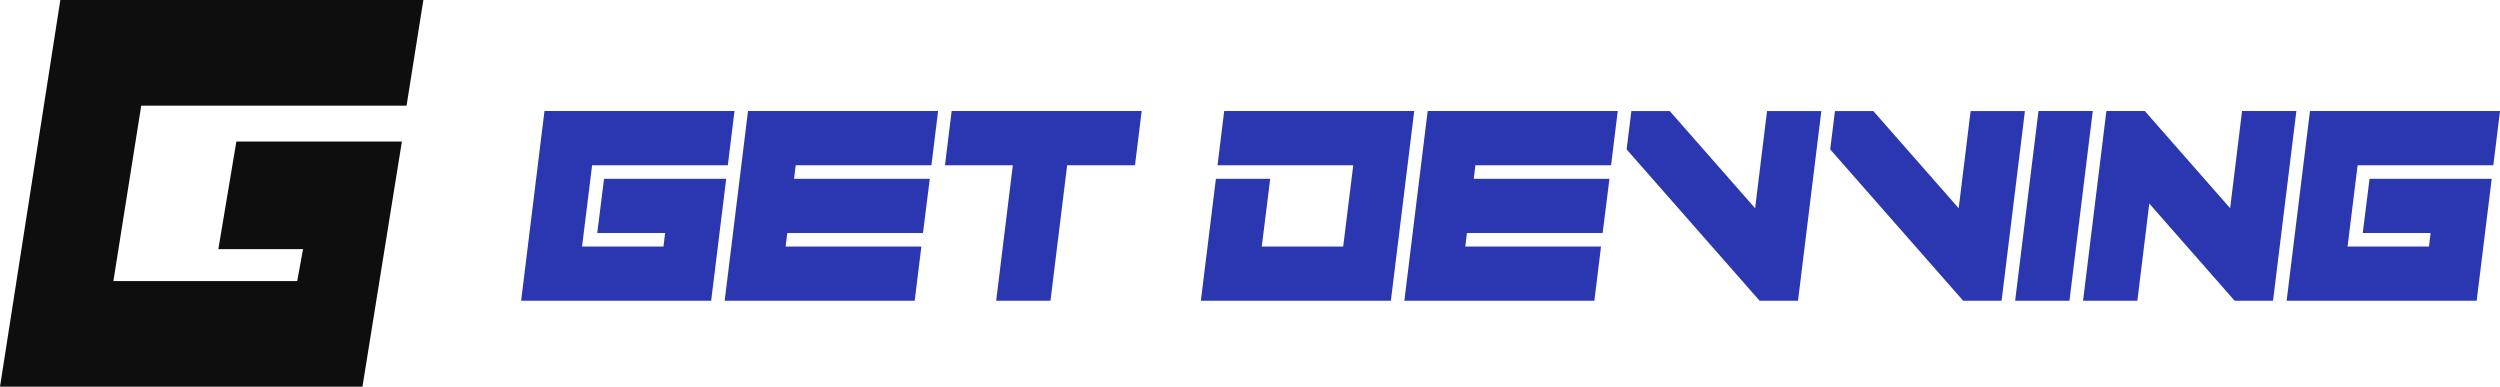
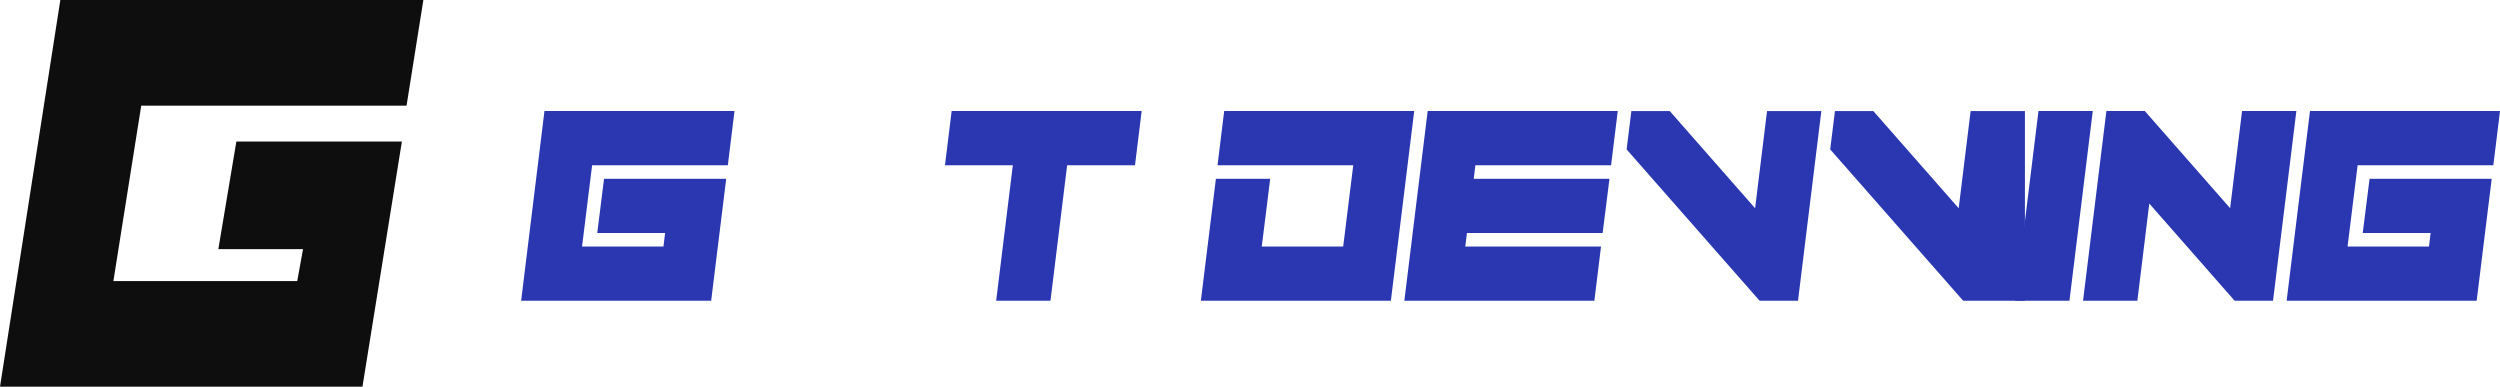
<svg xmlns="http://www.w3.org/2000/svg" width="278" height="43" viewBox="0 0 278 43" fill="none">
  <g clip-path="url(#clip0_5475_2778)">
    <path d="M47.078 0H6.71L0 43H40.305L44.691 15.735H26.284L24.28 27.707H33.697L33.052 31.251H12.609L15.705 11.749H45.208L47.078 0Z" fill="#0E0E0E" />
    <path d="M81.676 12.345L80.935 18.374H65.843L64.724 27.414H73.778L73.959 25.909H66.413L67.17 19.88H80.754L79.081 33.443H57.95L60.545 12.345H81.676Z" fill="#2A37B1" />
-     <path d="M104.315 12.345L103.574 18.374H88.481L88.3 19.88H103.393L102.636 25.909H87.543L87.362 27.414H102.455L101.714 33.443H80.584L83.179 12.345H104.309H104.315Z" fill="#2A37B1" />
    <path d="M118.666 18.374L116.812 33.443H110.774L112.628 18.374H105.082L105.823 12.345H126.953L126.212 18.374H118.666Z" fill="#2A37B1" />
    <path d="M150.482 18.374H135.389L136.13 12.345H157.261L154.665 33.443H133.535L135.208 19.88H141.246L140.308 27.414H149.363L150.482 18.374Z" fill="#2A37B1" />
    <path d="M179.894 12.345L179.153 18.374H164.061L163.88 19.88H178.972L178.215 25.909H163.123L162.942 27.414H178.034L177.293 33.443H156.163L158.758 12.345H179.889H179.894Z" fill="#2A37B1" />
    <path d="M199.937 33.443H195.669L180.88 16.613L181.407 12.35H185.676L195.168 23.157L196.495 12.35H202.533L199.937 33.449V33.443Z" fill="#2A37B1" />
-     <path d="M222.576 33.443H218.307L203.519 16.613L204.046 12.35H208.315L217.806 23.157L219.133 12.35H225.171L222.576 33.449V33.443Z" fill="#2A37B1" />
+     <path d="M222.576 33.443H218.307L203.519 16.613L204.046 12.35H208.315L217.806 23.157L219.133 12.35H225.171V33.443Z" fill="#2A37B1" />
    <path d="M230.122 33.443H224.084L226.679 12.345H232.717L230.122 33.443Z" fill="#2A37B1" />
    <path d="M239.001 22.636L237.674 33.443H231.635L234.231 12.345H238.5L247.991 23.152L249.318 12.345H255.356L252.761 33.443H248.492L239.001 22.636Z" fill="#2A37B1" />
    <path d="M278 12.345L277.259 18.374H262.167L261.048 27.414H270.102L270.283 25.909H262.737L263.494 19.88H277.078L275.405 33.443H254.274L256.87 12.345H278Z" fill="#2A37B1" />
  </g>
  <defs>
    <clipPath id="clip0_5475_2778">
      <rect width="278" height="43" fill="white" />
    </clipPath>
  </defs>
</svg>